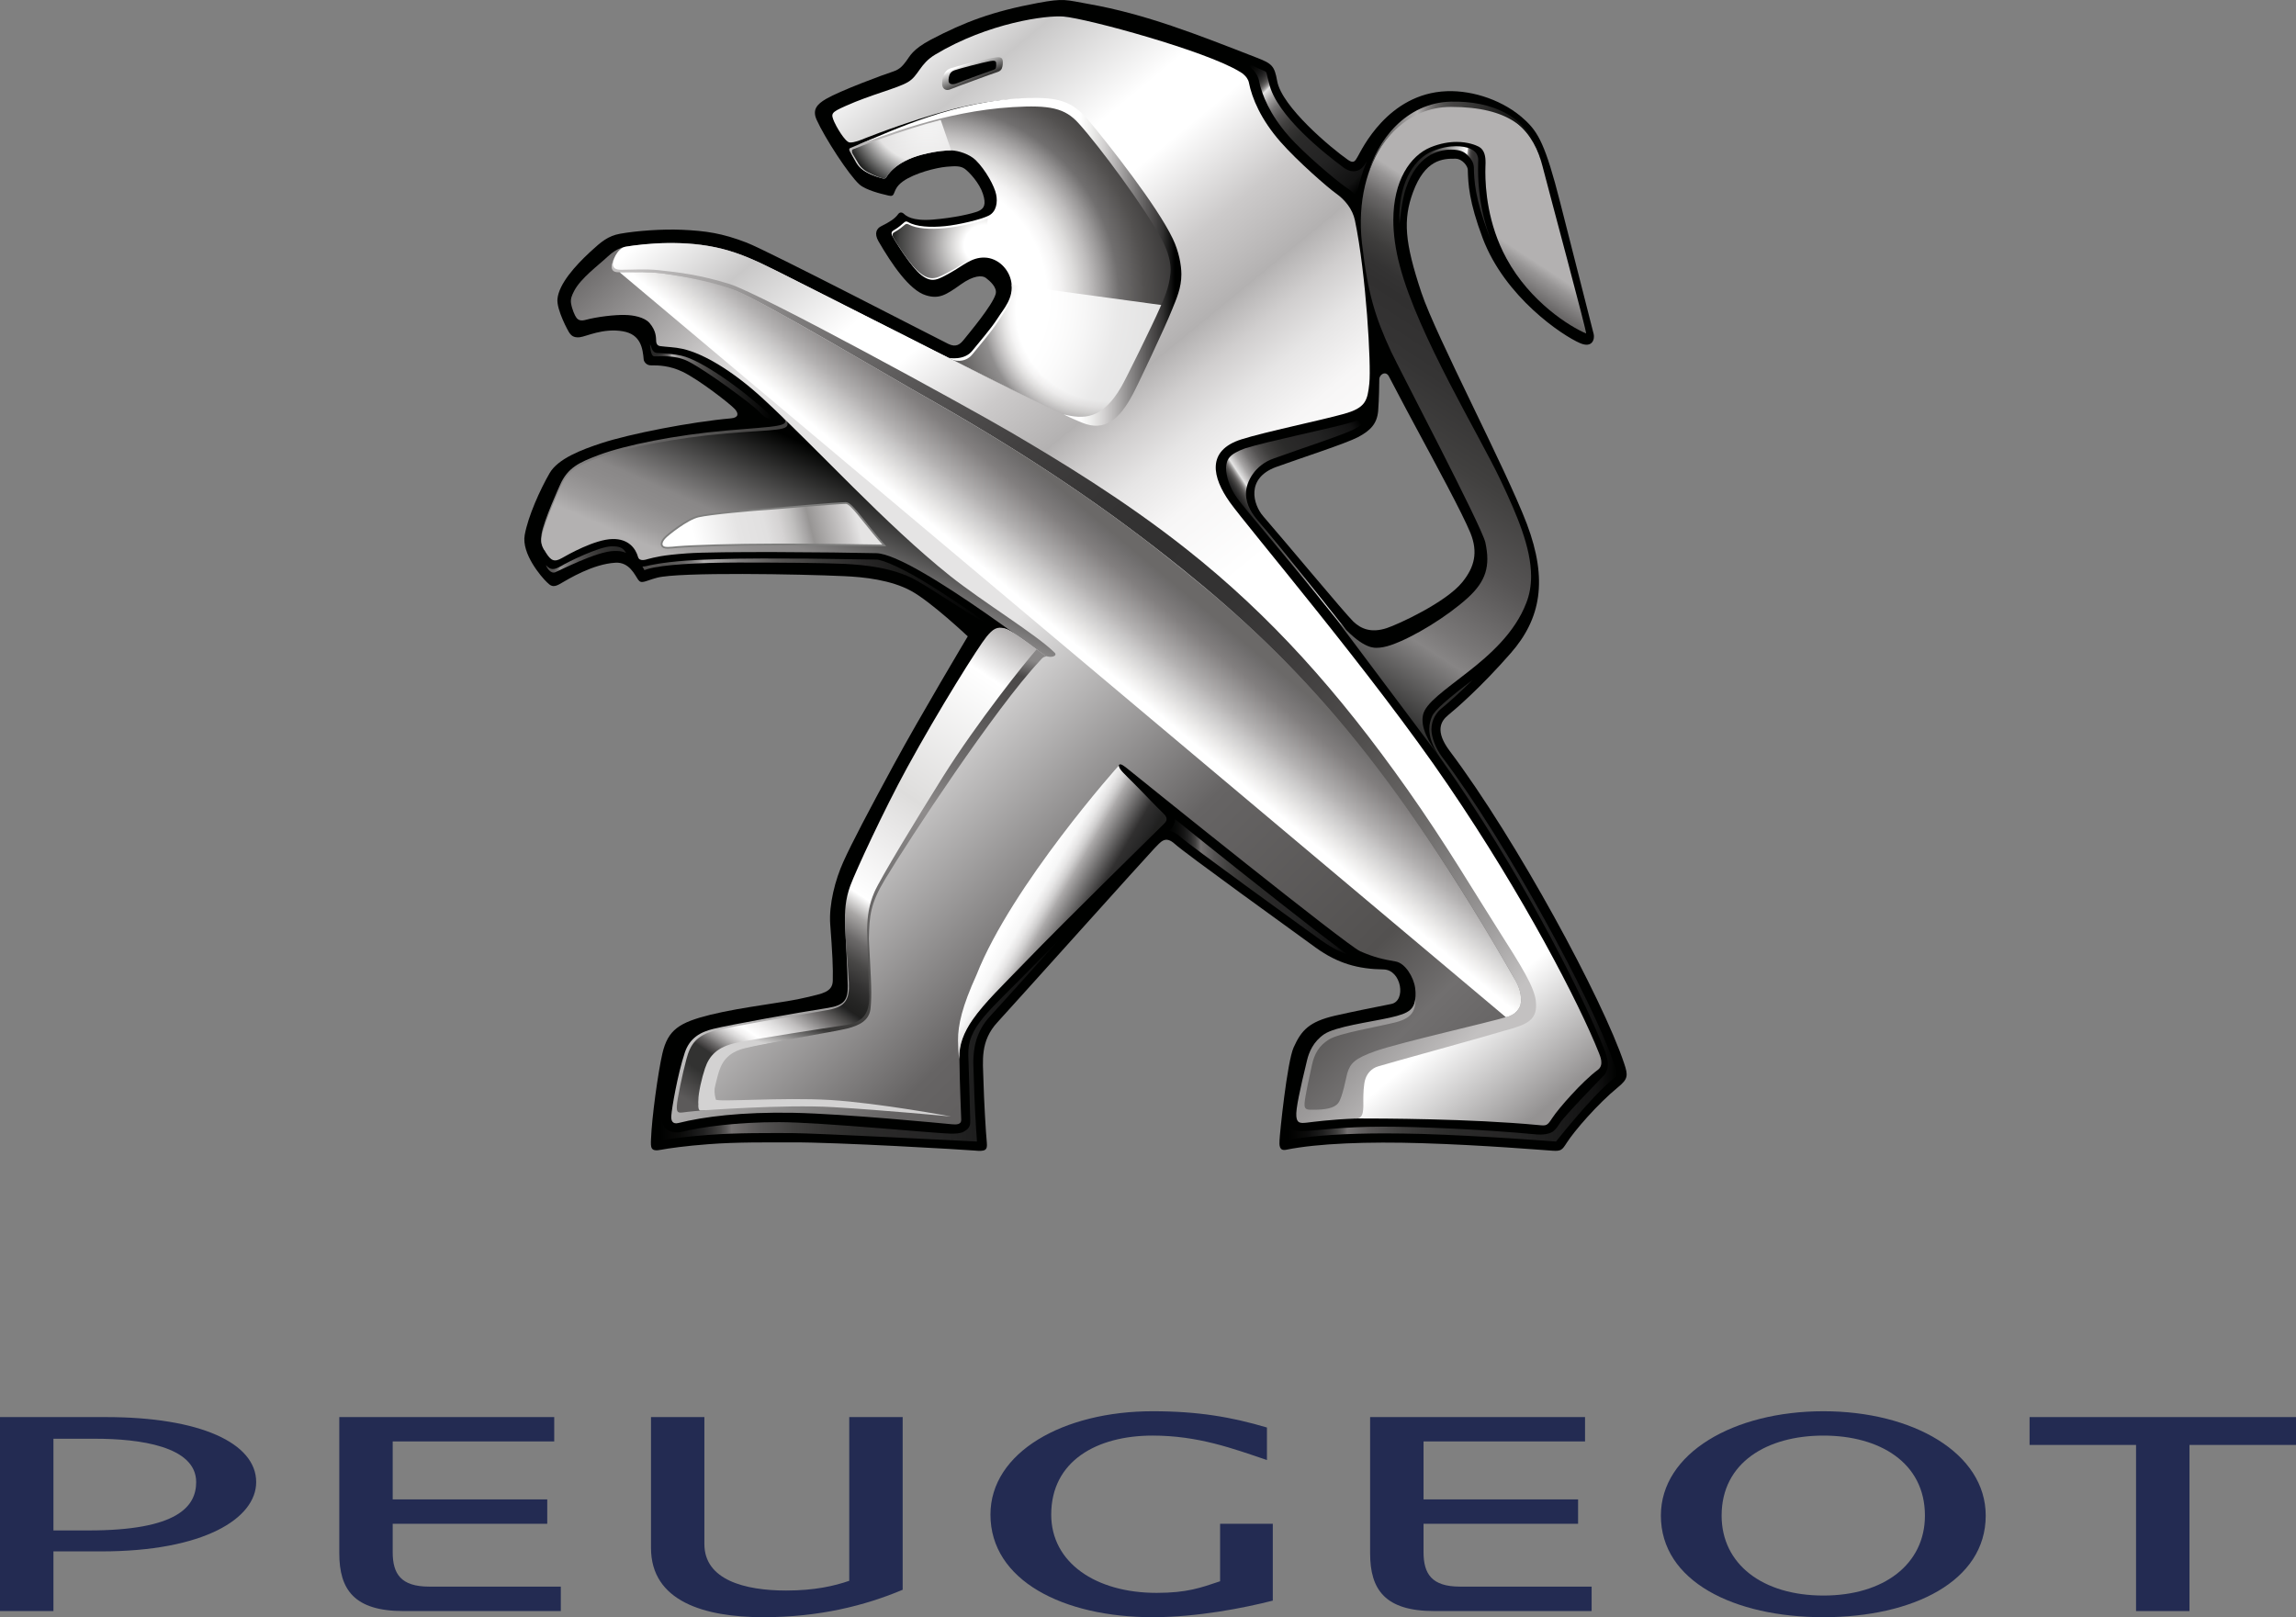
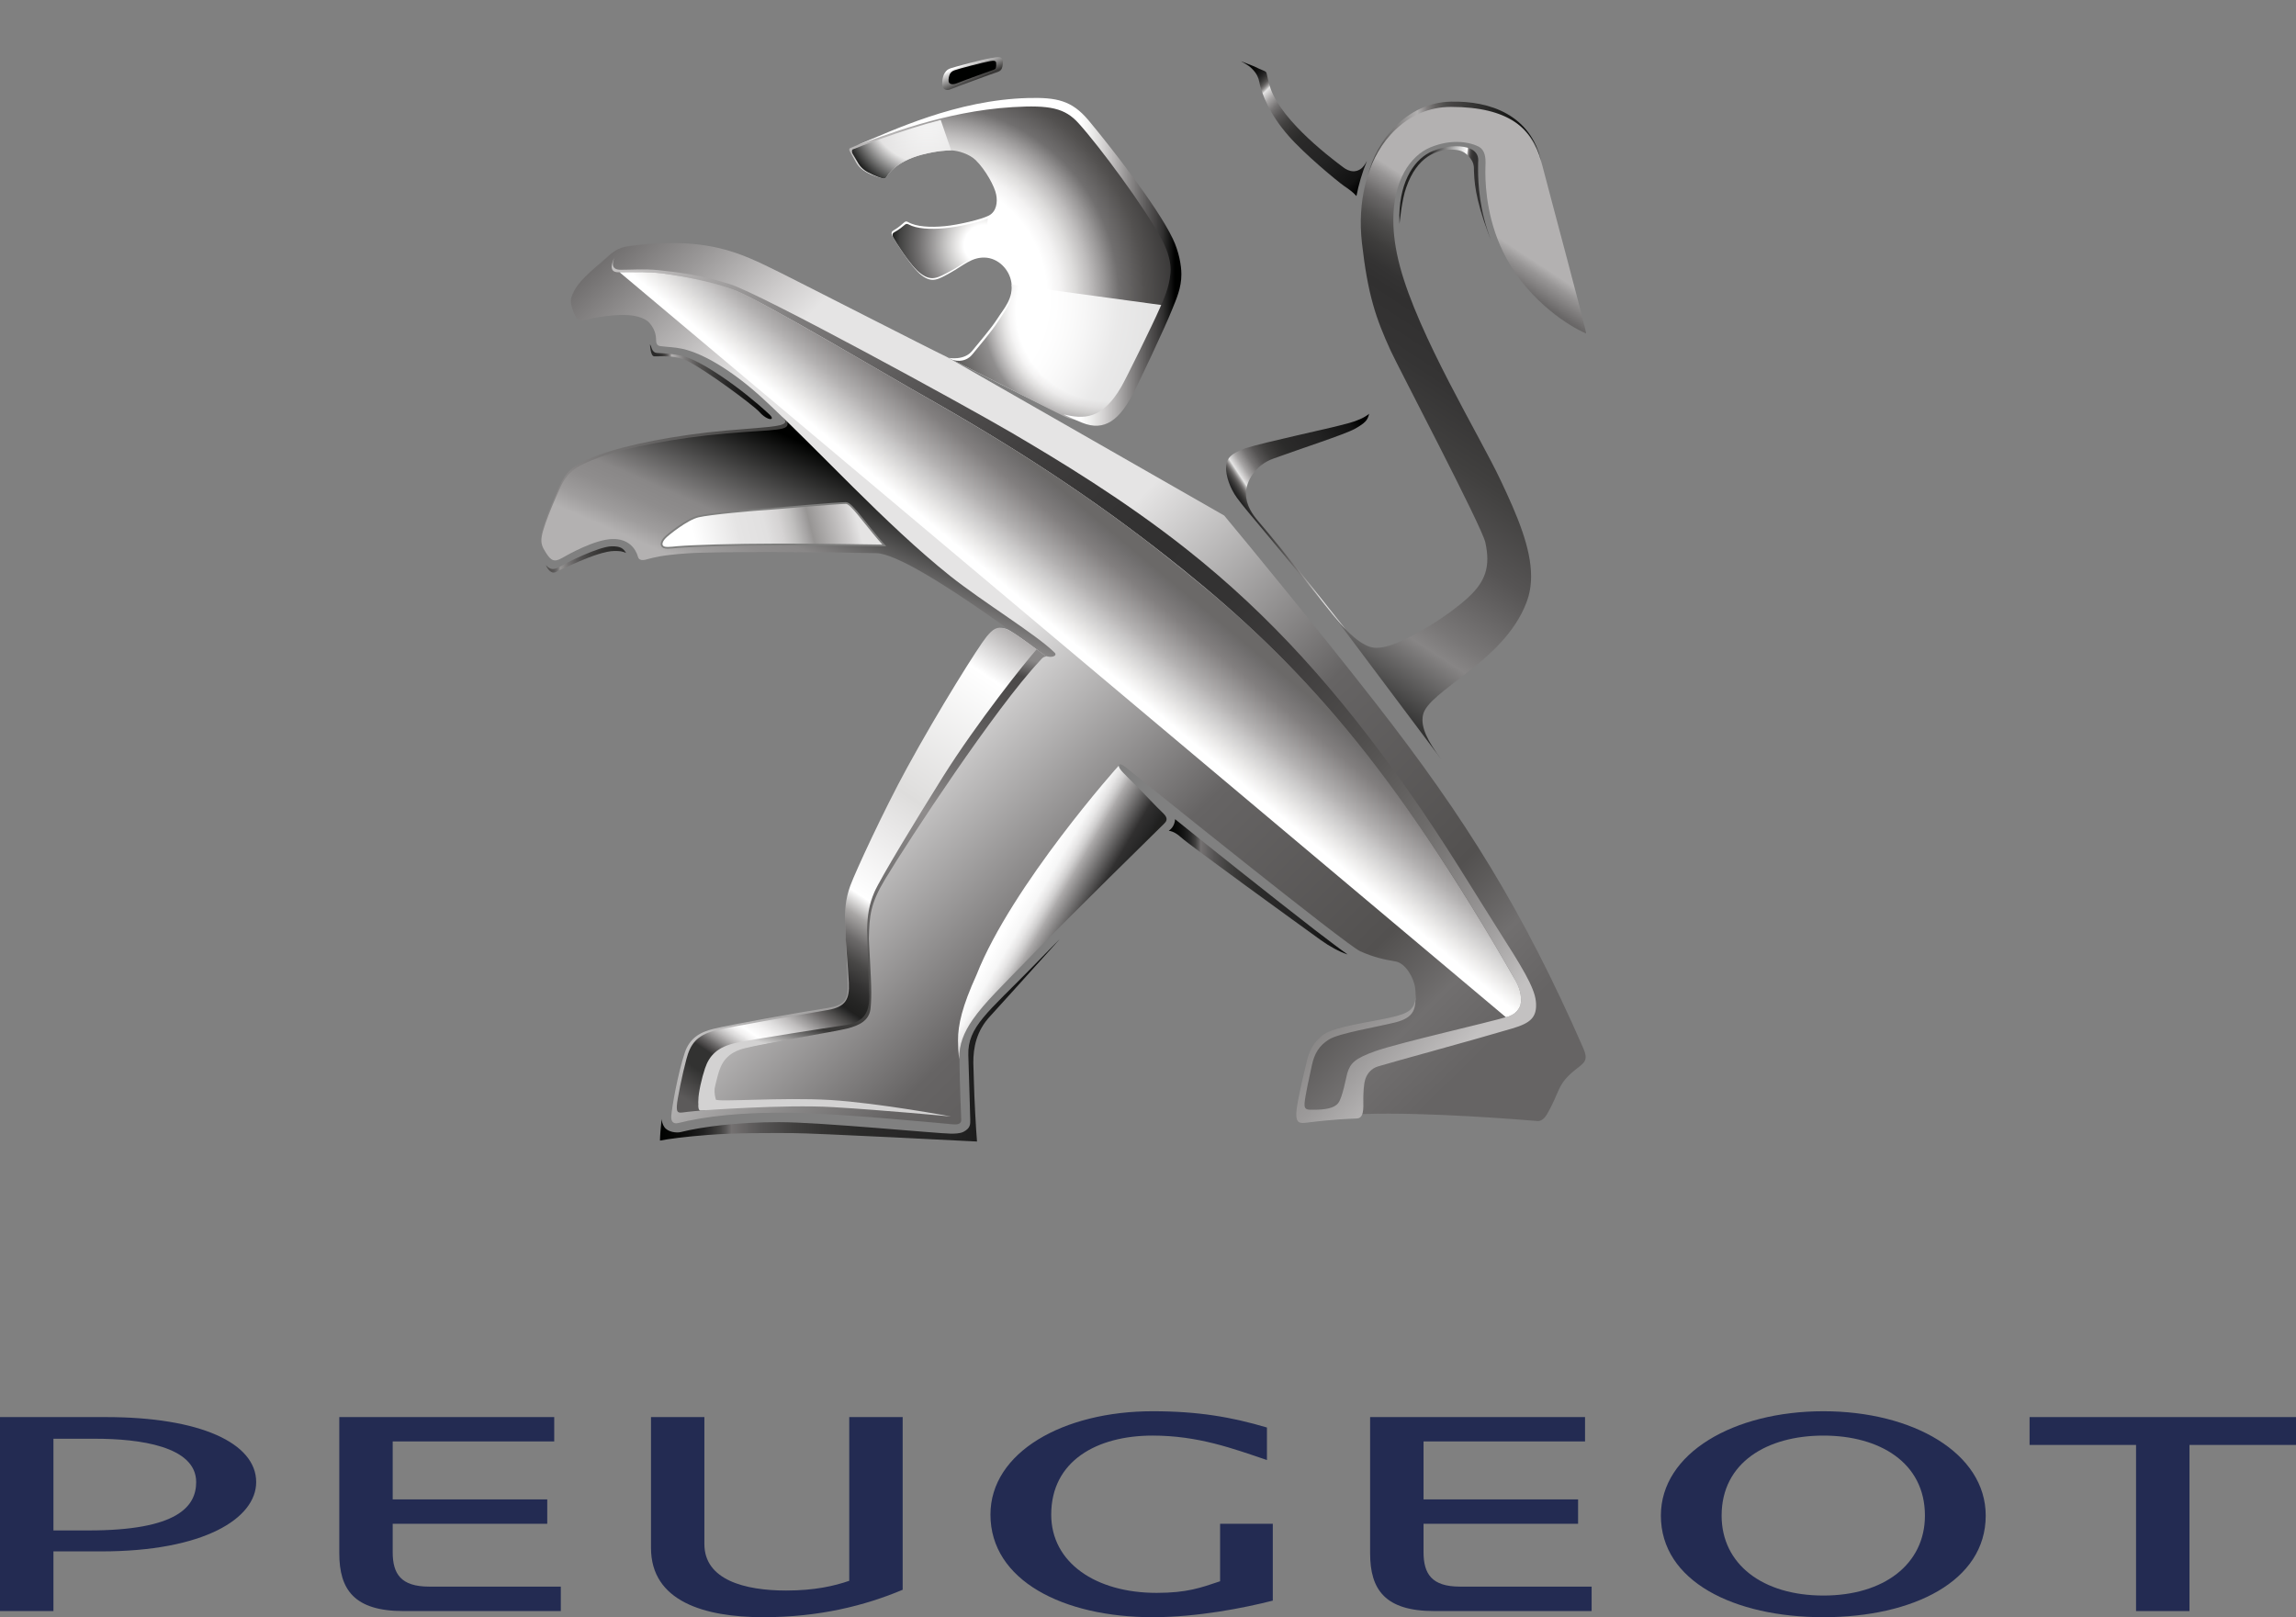
<svg xmlns="http://www.w3.org/2000/svg" version="1.1" id="Layer_1" x="0px" y="0px" viewBox="0 0 1027.522 723.876" style="enable-background:new 0 0 1027.522 723.876;" xml:space="preserve">
  <rect x="0" y="0" width="1027.522" height="723.876" fill="#808080" stroke="none" />
  <style type="text/css">
	.Arched_x0020_Green{fill:url(#SVGID_1_);stroke:#FFFFFF;stroke-width:0.25;stroke-miterlimit:1;}
	.st0{fill:#000100;}
	.st1{fill:url(#SVGID_2_);}
	.st2{fill:url(#SVGID_3_);}
	.st3{fill:url(#SVGID_4_);}
	.st4{fill:url(#SVGID_5_);}
	.st5{fill:url(#SVGID_6_);}
	.st6{fill:url(#SVGID_7_);}
	.st7{opacity:0.85;fill:url(#SVGID_8_);}
	.st8{opacity:0.85;fill:url(#SVGID_9_);}
	.st9{opacity:0.85;fill:url(#SVGID_10_);}
	.st10{fill:url(#SVGID_11_);}
	.st11{fill:#7E7E7D;}
	.st12{fill:url(#SVGID_12_);}
	.st13{fill:url(#SVGID_13_);}
	.st14{fill:url(#SVGID_14_);}
	.st15{fill:url(#SVGID_15_);}
	.st16{fill:url(#SVGID_16_);}
	.st17{fill:url(#SVGID_17_);}
	.st18{fill:url(#SVGID_18_);}
	.st19{fill:url(#SVGID_19_);}
	.st20{fill:url(#SVGID_20_);}
	.st21{fill:url(#SVGID_21_);}
	.st22{fill:url(#SVGID_22_);}
	.st23{fill:url(#SVGID_23_);}
	.st24{fill:url(#SVGID_24_);}
	.st25{fill:url(#SVGID_25_);}
	.st26{fill:url(#SVGID_26_);}
	.st27{fill:url(#SVGID_27_);}
	.st28{fill:url(#SVGID_28_);}
	.st29{fill:#232B52;}
</style>
  <linearGradient id="SVGID_1_" gradientUnits="userSpaceOnUse" x1="-80.844" y1="781.715" x2="-80.137" y2="781.008">
    <stop offset="0" style="stop-color:#64AA52" />
    <stop offset="0.983" style="stop-color:#283922" />
  </linearGradient>
  <g>
    <g>
      <g>
        <g>
          <g>
            <g>
-               <path class="st0" d="M726.81,475.885C717.318,447.485,678.931,376.212,648.75,336.1        c-6.532-8.742-4.096-13.236-0.594-16.056        c3.471-2.832,14.709-12.526,27.979-27.731        c13.425-15.346,16.658-32.694,7.177-57.8        c-9.442-24.858-40.648-83.979-47.197-103.546        c-7.509-22.59-8.264-32.631-3.755-44.941        c5.356-14.477,13.124-15.093,19.009-14.996        c3.144,0.061,5.483,3.38,5.508,4.896        c0.171,6.403,0.487,14.277,6.696,30.773        c9.955,26.266,35.487,43.42,43.531,46.887        c5.615,2.421,6.607-1.911,6.12-4.01        c-0.505-2.081-8.817-34.638-15.042-59.105        c-6.524-25.65-9.801-31.212-15.602-36.637        c-9.256-8.767-23.282-13.473-35.161-13.017        c-26.508,1.032-38.218,26.642-39.665,29.018        c-1.251,2.121-1.763,3.613-4.46,1.751        c-7.591-5.302-29.693-23.785-31.733-35.36        c-1.202-6.831-2.396-7.79-9.238-10.446        c-26.606-10.365-49.626-19.498-75.125-24.001        c-10.239-1.803-10.775-2.677-22.705-0.463        c-20.266,3.783-32.674,8.451-47.911,16.436        c-8.37,4.449-9.361,7.419-10.987,9.544        c-1.268,1.649-2.632,3.628-5.656,4.632        c-5.062,1.633-23.858,8.642-30.302,12.375        c-4.015,2.357-6.216,4.811-4.152,9.357        c3.607,8.017,14.424,24.716,19.145,28.917        c2.86,2.536,10.06,4.283,11.759,4.648c1.698,0.423,2.9,0.917,3.55-0.365        c0.699-1.391,0.959-3.443,4.315-5.794c5.046-3.535,14.44-5.986,19.438-6.44        c3.828-0.318,6.152-0.443,8.126,0.979c1.958,1.446,6.477,6.261,8.053,11.116        c1.568,4.853,0.585,6.676-2.121,7.818        c-2.73,1.129-10.864,2.985-20.315,3.749c-9.418,0.76-12.083-1.849-12.75-2.437        c-0.504-0.529-1.747-1.324-2.698-0.057c-1.593,2.198-3.966,3.624-7.638,5.457        c-2.089,1.016-3.202,3.233-1.236,6.704        c6.013,10.361,13.912,22.005,21.25,24.219        c5.811,1.811,8.947-0.101,15.497-4.781c5.884-4.235,9.703-4.214,11.312-3.023        c1.755,1.325,5.283,4.315,4.389,7.309        c-1.56,5.206-12.051,17.614-14.074,20.174c-1.886,2.421-3.673,3.706-7.07,2.089        c-4.957-2.374-80.27-41.443-90.322-45.364        c-10.961-4.214-18.161-5.241-28.961-5.733        c-8.727-0.386-20.372,0.459-27.661,1.781c-5.323,0.978-8.346,3.493-13.303,8.072        c-6.817,6.302-14.026,14.371-14.691,21.082        c-0.496,4.835,4.892,14.706,5.461,15.391        c0.601,0.74,1.576,2.109,4.501,1.784        c2.974-0.338,10.434-4.205,19.332-2.665        c8.053,1.389,8.85,7.719,9.289,12.575c0.048,0.841,1.064,2.722,3.348,2.677        c3.209-0.037,8.24,0.069,14.026,2.844        c7.142,3.397,21.29,14.342,23.468,16.771        c1.755,1.976,1.649,3.767-1.723,4.095        c-17.958,1.586-45.278,6.933-57.922,11.08        c-8.971,2.929-19.56,6.969-23.306,13.47        c-4.241,7.35-9.588,19.177-11.124,27.625        c-1.536,8.393,7.443,18.812,9.857,21.127c1.617,1.577,2.713,2.551,5.583,0.992        c4.38-2.527,15.009-9.068,25.183-9.67c6.16-0.362,8.629,5.444,10.117,7.585        c1.487,2.098,2.917,0.639,8.443-0.856        c9.784-2.625,64.424-1.626,83.715-0.715        c8.825,0.374,21.103,1.683,30.131,6.667        c8.971,4.94,25.24,20.279,25.24,20.279s-21.607,36.201-33.22,57.654        c-10.759,19.828-18.625,34.714-22.493,43.337        c-3.576,7.89-6.484,19.072-5.843,27.881        c0.983,12.887,1.308,19.51,1.146,25.346        c-0.146,5.135-4.949,5.703-11.742,7.36        c-9.354,2.381-28.018,4.098-43.141,7.827        c-13.758,3.429-18.878,6.654-21.364,17.292        c-1.926,8.264-4.762,28.838-5.096,38.362        c-0.17,3.852-0.227,5.736,4.64,4.728        c2.803-0.552,10.897-1.722,21.201-2.479        c12.758-0.981,26.58-0.77,37.266-0.804        c19.633-0.113,77.669,3.282,81.561,3.656        c4.965,0.487,5.956-0.113,5.615-3.574c-0.455-4.567-1.283-19.153-1.511-27.849        c-0.244-8.72-1.561-17.56,6.314-26.045        c7.809-8.498,66.934-74.434,70.216-77.814        c2.861-2.861,4.771-5.916,9.183-1.902        c4.43,4.079,53.104,39.168,62.979,46.344        c9.914,7.175,19.095,9.613,30.357,9.774        c8.038,0.131,10.279,14.156,3.429,15.465        c-6.988,1.357-17.69,3.544-25.142,5.233        c-11.53,2.689-15.041,6.468-18.518,14.22        c-2.941,6.559-6.224,38.77-6.315,41.55        c-0.104,2.007-0.235,4.908,2.935,4.248        c14.211-2.884,36.736-3.696,60.799-2.941        c27.66,0.846,54.509,3.13,58.296,3.357c4.029,0.293,4.438-0.325,6.492-3.511        c3.486-5.462,13.897-17.471,22.949-24.891        C728.605,482.963,728.71,481.435,726.81,475.885z M620.618,281.141        c-7.021,2.299-11.588,0.317-14.992-2.947        c-3.429-3.262-31.343-36.827-40.289-47.094        c-4.519-5.18-7.914-16.991,5.681-22.037        c11.156-4.043,31.18-10.488,36.736-13.396        c5.542-2.941,8.468-5.956,9.004-11.641        c0.432-5.733,0.487-12.145,0.512-14.282c0.049-2.165,2.837-3.88,4.259-1.347        c0.975,1.782,5.996,11.555,12.107,22.855        c9.109,16.958,20.641,38.171,24.41,47.28        c3.528,8.727,1.796,15.358-3.615,22.045        C647.117,269.631,625.755,279.457,620.618,281.141z" />
-             </g>
+               </g>
          </g>
          <linearGradient id="SVGID_2_" gradientUnits="userSpaceOnUse" x1="718.533" y1="69.473" x2="564.86" y2="304.84">
            <stop offset="0.203" style="stop-color:#B3B1B1" />
            <stop offset="0.219" style="stop-color:#979595" />
            <stop offset="0.252" style="stop-color:#6B6969" />
            <stop offset="0.284" style="stop-color:#4F4E4D" />
            <stop offset="0.314" style="stop-color:#3E3D3C" />
            <stop offset="0.343" style="stop-color:#343333" />
            <stop offset="0.368" style="stop-color:#313030" />
            <stop offset="0.443" style="stop-color:#353434" />
            <stop offset="0.542" style="stop-color:#41403F" />
            <stop offset="0.655" style="stop-color:#565454" />
            <stop offset="0.777" style="stop-color:#797777" />
            <stop offset="0.813" style="stop-color:#878585" />
            <stop offset="1" style="stop-color:#000100" />
          </linearGradient>
          <path class="st1" d="M649.401,46.045c-0.064-0.029-0.138-0.029-0.262,0      c-21.761-0.102-43.815,25.13-39.629,62.753      c2.624,23.027,6.126,33.525,12.96,48.408      c3.389,7.354,40.55,78.11,42.264,85.591      c2.317,10.711,0.253,17.41-7.971,24.903      c-9.07,8.215-24.111,17.544-34.261,21.043      c-2.396,0.82-4.607,1.23-6.607,1.23c-2.299,0-8.036-0.78-18.909-14.18      l48.017,64.078c-6.127-8.191-9.296-14.387-8.176-19.821      c1.09-5.338,9.832-11.176,19.892-19.101      c10.084-7.841,21.233-17.727,26.346-31.106      c1.495-3.807,2.138-7.759,2.138-11.893c0-12.774-6.193-27.243-13.62-42.93      c-9.597-20.352-36.835-64.748-45.1-95.872      c-2.04-7.637-2.935-14.509-2.935-20.607c0-17.637,7.502-28.831,16.691-32.626      c4.405-1.779,8.346-2.389,11.638-2.389c5.045,0,8.54,1.402,9.995,2.169      c2.576,1.459,2.948,4.526,2.948,6.948c0,0.178,0,0.341,0,0.528      c-0.007,0.561-0.089,1.868-0.089,3.803c0,7.264,0.983,23.209,9.442,38.688      c10.662,19.665,28.597,30.638,35.649,33.601      c0.593,0.259-16.488-63.107-19.56-75.06      C686.731,60.278,676.899,46.326,649.401,46.045z" />
          <linearGradient id="SVGID_3_" gradientUnits="userSpaceOnUse" x1="286.904" y1="240.331" x2="314.75" y2="176.554">
            <stop offset="0.031" style="stop-color:#898787" />
            <stop offset="0.2" style="stop-color:#898787" />
            <stop offset="0.99" style="stop-color:#41403F" />
          </linearGradient>
          <path class="st2" d="M350.329,186.83c4.185,4.196-3.112,3.956-25.247,5.883      c-22.542,1.958-45.246,6.504-57.118,10.962      c-8.687,3.279-13.953,5.596-17.422,13.567c0,0-7.216,15.687-8.183,21.887      c-0.455,2.934-0.317,4.624,1.21,7.091c0.854,1.307,2.934-40.903,57.411-43.678      c48.203-2.458,60.067-7.517,50.649-16.728L350.329,186.83z" />
          <linearGradient id="SVGID_4_" gradientUnits="userSpaceOnUse" x1="667.121" y1="87.143" x2="632.82" y2="83.898">
            <stop offset="0.197" style="stop-color:#313030" />
            <stop offset="0.261" style="stop-color:#323131" />
            <stop offset="0.284" style="stop-color:#373635" />
            <stop offset="0.301" style="stop-color:#3F3E3E" />
            <stop offset="0.314" style="stop-color:#4C4A4A" />
            <stop offset="0.326" style="stop-color:#5E5C5C" />
            <stop offset="0.336" style="stop-color:#777575" />
            <stop offset="0.345" style="stop-color:#9C9999" />
            <stop offset="0.353" style="stop-color:#CBC9C9" />
            <stop offset="0.359" style="stop-color:#FFFFFF" />
            <stop offset="0.824" style="stop-color:#313030" />
            <stop offset="1" style="stop-color:#20201F" />
          </linearGradient>
          <path class="st3" d="M626.322,100.178c0,0,1.041-11.035,2.999-16.232      c4.853-14.05,13.831-16.975,20.031-16.975c4.152,0,6.028,0.995,7.801,2.851      c1.364,1.5,2.259,2.873,2.445,4.986c0.155,6.276,0.407,13.489,6.501,29.749      c0.358,0.989,0.748,1.972,1.162,2.922c-5.16-13.136-5.785-25.33-5.785-31.553      c-0.024-1.996,0.073-4.312,0.073-4.312c0.024-4.778-5.218-6.16-9.923-6.155      c-2.957,0-6.492,0.524-10.49,2.182c-7.605,3.076-14.569,12.608-14.895,28.828      L626.322,100.178z" />
          <linearGradient id="SVGID_5_" gradientUnits="userSpaceOnUse" x1="358.521" y1="274.014" x2="386.742" y2="209.378">
            <stop offset="0" style="stop-color:#B3B1B1" />
            <stop offset="0.107" style="stop-color:#9F9D9D" />
            <stop offset="0.247" style="stop-color:#8F8D8D" />
            <stop offset="0.368" style="stop-color:#898787" />
            <stop offset="0.99" style="stop-color:#000100" />
          </linearGradient>
          <path class="st4" d="M352.231,188.666c1.634,4.457-4.884,3.408-27.019,5.331      c-22.542,1.962-45.262,6.325-57.143,10.786      c-8.694,3.275-13.944,5.592-17.422,13.567c0,0-7.232,15.703-8.207,21.899      c-0.455,2.922,0.268,4.636,1.812,7.07c2.308,3.653,3.794,4.436,7.166,2.508      c2.739-1.568,14.782-8.399,22.681-8.549c7.199-0.158,10.369,4.233,11.424,7.993      c0.642,2.332,3.82,1.121,4.372,0.978c3.153-0.795,6.225-1.742,17.496-2.555      c13.384-0.983,65.593-0.54,84.763-0.089      c17.243,0.397,85.144,53.672,86.136,53.921l3.429-6.868      c-23.061-19.071-108.759-87.009-129.464-107.272L352.231,188.666z" />
          <linearGradient id="SVGID_6_" gradientUnits="userSpaceOnUse" x1="633.05" y1="578.697" x2="128.921" y2="65.837">
            <stop offset="0.077" style="stop-color:#666464" />
            <stop offset="0.121" style="stop-color:#716F6F" />
            <stop offset="0.17" style="stop-color:#535150" />
            <stop offset="0.308" style="stop-color:#666464" />
            <stop offset="0.473" style="stop-color:#E5E4E4" />
            <stop offset="0.698" style="stop-color:#E5E4E4" />
            <stop offset="0.723" style="stop-color:#CECCCC" />
            <stop offset="0.772" style="stop-color:#999797" />
            <stop offset="0.838" style="stop-color:#585656" />
            <stop offset="0.841" style="stop-color:#565554" />
            <stop offset="0.962" style="stop-color:#313030" />
          </linearGradient>
          <path class="st5" d="M547.857,230.755c10.336,12.413,41.086,49.78,67.454,83.535      c41.077,52.629,66.447,93.841,93.116,154.558      c2.658,6.054,0.634,6.721-3.607,10.134c-8.176,6.631-6.452,9.32-12.53,19.818      c-0.69,1.203-2.259,3.161-4.186,2.983      c-5.631-0.447-49.309-4.144-78.018-3.129      c-17.058,0.577-21.47,1.836-25.232,2.706      c-3.039,0.747-4.095,0.439-4.022-3.535c0.058-1.52,3.268-19.478,5.738-26.085      c2.455-6.564,6.282-9.141,12.025-10.718c5.697-1.577,21.909-4.575,28.45-6.208      c6.59-1.626,6.866-7.883,6.266-12.596c-0.626-4.721-4.365-11.051-8.655-11.831      c-5.679-0.991-9.572-1.82-15.927-4.584      c-6.2-2.802-95.424-74.638-103.574-81.264c-2.073-1.707-3.681-2.954-4.331-2.19      c-0.659,0.752,1.048,2.905,1.829,3.749c1.527,1.592,14.993,15.5,17.95,18.329      c2.138,2.083,0.999,3.096-0.049,4.135      c-1.584,1.447-43.783,43.061-61.294,61.214      c-17.455,18.089-30.059,28.709-29.905,43.175      c0.163,14.48,0.789,25.808,0.83,28.311c0.024,2.178-2.243,2.145-4.112,1.974      c-5.429-0.494-47.326-4.622-70.818-5.134      c-23.477-0.447-40.542,1.778-51.593,4.558      c-2.6,0.649-3.397-0.901-3.243-3.145c0.244-3.64,2.829-18.552,6.022-28.263      c2.218-6.704,7.069-9.329,12.855-10.727c7.646-1.876,37.738-7.289,51.275-9.369      c7.378-1.186,8.906-3.672,8.833-9.89c-0.105-6.346-0.837-19.834-1.162-26.611      c-0.333-6.745,1.82-14.222,4.323-20.169      c10.694-25.046,36.925-77.897,59.71-109.382      c2.617-3.648,5.273-4.275,7.801-3.645      c2.991,0.736,16.675,11.491,17.796,12.035      c2.406,1.219,5.591,0.126,4.112-1.349      c-7.964-7.98-32.083-22.639-46.766-34.342      c-29.051-23.178-59.353-56.853-83.74-79.351      c-12.579-11.586-26.068-20.118-36.095-22.322      c-3.559-0.792-6.892-0.792-9.979-1.218c-1.495-0.223-1.739-1.528-1.755-2.223      c-0.098-1.544,0.114-4.527-2.975-8.126c-2.323-2.64-7.361-3.526-10.856-3.579      c-4.924-0.158-13.042,0.909-17.633,2.162      c-2.227,0.612-3.315,0.153-4.136-0.818c-0.747-0.905-2.04-3.827-2.495-6.577      c-0.276-1.955,0.294-3.453,1.431-5.599      c2.974-5.672,10.628-11.247,15.033-15.35c4.486-4.168,7.379-4.381,11.637-4.926      c10.255-1.234,23.866-2.08,37.689,1.065      c10.092,2.28,18.088,6.269,27.985,11.157      c9.874,4.913,67.195,34.251,74.549,37.737L547.857,230.755z" />
          <radialGradient id="SVGID_7_" cx="414.9" cy="132.752" r="114.967" gradientUnits="userSpaceOnUse">
            <stop offset="0.036" style="stop-color:#FFFFFF" />
            <stop offset="0.467" style="stop-color:#FFFFFF" />
            <stop offset="0.521" style="stop-color:#F3F2F2" />
            <stop offset="0.576" style="stop-color:#DDDCDB" />
            <stop offset="0.633" style="stop-color:#BFBDBD" />
            <stop offset="0.69" style="stop-color:#9A9898" />
            <stop offset="0.747" style="stop-color:#716F6F" />
            <stop offset="0.846" style="stop-color:#535150" />
            <stop offset="1" style="stop-color:#313030" />
          </radialGradient>
          <path class="st6" d="M452.612,126.4c1.129,7.134-3.461,11.804-6.232,16.204      c-2.723,4.314-8.329,10.754-11.206,14.345      c-3.641,4.637-10.637,3.235-10.637,3.235s33.016,16.775,52.022,26.32      c7.525,3.819,19.34,0.271,27.378-14.737      c1.869-3.486,13.733-28.619,16.708-36.112      c2.981-7.463,7.198-15.748,0.414-29.998      c-6.81-14.22-27.905-40.488-36.3-50.572      c-4.404-5.262-9.573-8.483-20.722-9.094      c-10.994-0.601-24.622,1.029-42.157,5.746      c-17.837,4.798-40.647,14.095-41.476,14.566      c-0.471,0.309-0.406,0.755-0.154,1.288c0.211,0.487,2.6,4.624,2.6,4.624      s1.211,2.795,4.64,4.733c3.404,1.927,6.761,2.743,7.638,2.933      c0.878,0.188,1.284-0.186,1.592-0.649c0.269-0.39,3.641-6.83,15.976-10.036      c6.68-1.69,10.939-1.889,12.969-1.889c3.218,0.08,8.207,1.67,10.987,4.363      c4.517,4.453,8.466,11.824,9.149,15.359c0.731,3.416,0.162,7.683-3.267,9.458      c-3.405,1.748-13.392,4.113-19.641,4.741      c-6.493,0.623-12.799,0.322-16.529-1.84c-0.609-0.329-1.032-0.381-1.609,0.07      c-1.406,1.173-2.25,2.132-5.046,3.782c-0.602,0.35-1,1.126-0.391,2.332      c0.593,1.194,8.418,14.18,13.148,17.663      c4.713,3.538,7.232,1.953,12.88-1.178c5.664-3.126,9.483-6.957,15.35-6.762      C446.656,115.466,451.702,120.517,452.612,126.4z" />
          <radialGradient id="SVGID_8_" cx="440.701" cy="115.891" r="40.591" gradientTransform="matrix(1 0 0 0.964 0 -2.124)" gradientUnits="userSpaceOnUse">
            <stop offset="0.036" style="stop-color:#FFFFFF" />
            <stop offset="0.228" style="stop-color:#FFFFFF" />
            <stop offset="0.298" style="stop-color:#E9E8E7" />
            <stop offset="0.416" style="stop-color:#C2C1C0" />
            <stop offset="0.566" style="stop-color:#8E8C8C" />
            <stop offset="0.742" style="stop-color:#565454" />
            <stop offset="0.938" style="stop-color:#212120" />
            <stop offset="1" style="stop-color:#000100" />
          </radialGradient>
          <path class="st7" d="M442.049,97.776c-3.333,1.622-13.132,3.803-19.243,4.369      c-6.354,0.597-12.546,0.304-16.195-1.687c-0.593-0.293-1.016-0.347-1.568,0.064      c-1.381,1.086-2.21,1.979-4.924,3.489c-0.61,0.326-1.008,1.057-0.415,2.158      c0.594,1.097,7.647,12.97,12.45,16.375c4.802,3.456,7.354,1.913,13.107-1.151      c5.753-3.066,9.629-6.821,15.602-6.631L442.049,97.776z" />
          <radialGradient id="SVGID_9_" cx="415.322" cy="45.815" r="47.734" gradientUnits="userSpaceOnUse">
            <stop offset="0.231" style="stop-color:#FFFFFF" />
            <stop offset="0.571" style="stop-color:#E9E8E8" />
            <stop offset="0.863" style="stop-color:#000100" />
          </radialGradient>
          <path class="st8" d="M420.994,53.668c-16.951,4.368-38.599,12.799-39.387,13.225      c-0.454,0.285-0.381,1.211-0.154,1.702c0.212,0.439,2.462,4.189,2.462,4.189      s1.139,2.547,4.405,4.298c3.242,1.747,5.932,2.609,6.81,2.799      c0.878,0.188,1.284-0.186,1.592-0.649c0.269-0.39,3.641-6.83,15.976-10.036      c6.68-1.69,10.939-1.889,12.969-1.889L420.994,53.668z" />
          <radialGradient id="SVGID_10_" cx="495.324" cy="138.959" r="160.812" gradientUnits="userSpaceOnUse">
            <stop offset="0.036" style="stop-color:#FFFFFF" />
            <stop offset="0.253" style="stop-color:#FFFFFF" />
            <stop offset="0.272" style="stop-color:#F3F2F2" />
            <stop offset="0.291" style="stop-color:#DDDCDB" />
            <stop offset="0.311" style="stop-color:#BFBDBD" />
            <stop offset="0.332" style="stop-color:#9A9898" />
            <stop offset="0.346" style="stop-color:#7D7B7B" />
            <stop offset="0.412" style="stop-color:#535150" />
            <stop offset="0.473" style="stop-color:#313030" />
            <stop offset="0.857" style="stop-color:#313030" />
          </radialGradient>
          <path class="st9" d="M452.734,127.408c1.13,7.14-3.454,12.307-6.232,16.691      c-2.747,4.323-8.354,10.77-11.198,14.362      c-3.657,4.623-8.988,2.609-8.988,2.609s31.236,15.889,50.243,25.434      c7.525,3.819,18.91,1.218,26.922-13.802      c1.869-3.486,13.774-28.627,16.723-36.105L452.734,127.408z" />
          <g>
            <linearGradient id="SVGID_11_" gradientUnits="userSpaceOnUse" x1="382.991" y1="230.443" x2="304.263" y2="250.126">
              <stop offset="0" style="stop-color:#E5E4E4" />
              <stop offset="0.062" style="stop-color:#CFCDCD" />
              <stop offset="0.258" style="stop-color:#979594" />
              <stop offset="0.288" style="stop-color:#A6A4A4" />
              <stop offset="0.348" style="stop-color:#C0BFBE" />
              <stop offset="0.417" style="stop-color:#D5D3D3" />
              <stop offset="0.502" style="stop-color:#E1E0E0" />
              <stop offset="0.648" style="stop-color:#E5E4E4" />
              <stop offset="0.896" style="stop-color:#FFFFFF" />
            </linearGradient>
            <path class="st10" d="M297.145,244.975c-1.463-0.588-1.471-2.311,0.464-4.354       c1.145-1.194,9.759-8.245,14.967-9.46       c5.38-1.222,24.135-2.942,32.13-3.405       c2.268-0.113,31.318-2.713,33.976-2.591c2.649,0.125,9.279,10.453,17.113,18.966       c-0.918,0.08-26.214-0.48-47.667-0.423       c-20.299,0.04-38.209,0.597-44.807,1.154       C301.118,245.048,298.38,245.462,297.145,244.975z" />
            <path class="st11" d="M296.998,245.333l0.147-0.359L296.998,245.333       c-0.804-0.292-1.316-1-1.3-1.842l0,0c0-0.95,0.552-2.007,1.625-3.14l0,0       c1.227-1.281,9.775-8.272,15.179-9.569l0,0       c5.412-1.239,24.176-2.954,32.179-3.417l0,0       c2.195-0.122,29.97-2.601,33.789-2.601l0,0c0.081,0,0.179,0,0.228,0.021l0,0       c0.909,0.056,1.819,0.795,2.966,1.925l0,0       c1.129,1.142,2.462,2.71,3.925,4.551l0,0       c2.99,3.676,6.582,8.37,10.474,12.619l0,0l0.561,0.59l-0.821,0.061       c-0.073,0-0.203,0-0.414,0l0,0c-3.316,0-24.898-0.451-44.401-0.451l0,0       c-0.975,0-1.926,0.012-2.86,0.019l0,0c-20.299,0.03-38.209,0.599-44.767,1.138       l0,0c-1.439,0.134-3.096,0.358-4.494,0.358l0,0       C298.152,245.584,297.518,245.532,296.998,245.333L296.998,245.333z M298.868,244.813       c1.308,0,2.958-0.21,4.436-0.345l0,0c6.615-0.562,24.508-1.117,44.824-1.159l0,0       c0.934,0,1.885,0,2.86,0l0,0c18.722,0,39.403,0.411,43.914,0.444l0,0       c-5.64-6.241-10.622-13.287-13.814-16.484l0,0       c-1.064-1.121-1.991-1.714-2.422-1.706l0,0       c-0.049-0.009-0.113-0.009-0.195-0.009l0,0c-3.706,0-31.521,2.482-33.748,2.592       l0,0c-7.955,0.472-26.759,2.186-32.041,3.397l0,0       c-5.039,1.145-13.749,8.218-14.79,9.357l0,0       c-0.999,1.036-1.414,1.974-1.414,2.591l0,0       c0.016,0.554,0.259,0.882,0.796,1.118l0,0l0,0       C297.633,244.752,298.201,244.813,298.868,244.813L298.868,244.813z" />
          </g>
          <g>
            <g>
              <linearGradient id="SVGID_12_" gradientUnits="userSpaceOnUse" x1="1095.473" y1="66.519" x2="1918.189" y2="1068.888" gradientTransform="matrix(0.438 0 0 0.438 -101.042 3.38)">
                <stop offset="0" style="stop-color:#FFFFFF" />
                <stop offset="0.069" style="stop-color:#C9C8C8" />
                <stop offset="0.157" style="stop-color:#FFFFFF" />
                <stop offset="0.203" style="stop-color:#FFFFFF" />
                <stop offset="0.274" style="stop-color:#CCCACA" />
                <stop offset="0.33" style="stop-color:#B3B1B1" />
                <stop offset="0.33" style="stop-color:#B4B2B2" />
                <stop offset="0.36" style="stop-color:#D0CECE" />
                <stop offset="0.394" style="stop-color:#E6E5E5" />
                <stop offset="0.435" style="stop-color:#F7F6F6" />
                <stop offset="0.502" style="stop-color:#FFFFFF" />
                <stop offset="0.885" style="stop-color:#FFFFFF" />
                <stop offset="0.98" style="stop-color:#949292" />
              </linearGradient>
-               <path class="st12" d="M715.556,471.31c-8.784-22.12-33.587-70.104-67.585-120.005        c-33.333-49.085-89.865-115.572-97.667-126.616        c-7.663-10.824-10.653-23.001,5.281-28.036        c10.394-3.304,35.471-8.487,45.71-11.355        c9.961-2.731,10.677-5.973,11.514-13.686        c0.87-8.346-1.413-48.845-6.443-72.967        c-1.041-5.006-4.412-9.187-8.428-12.03        c-3.541-2.484-17.315-14.478-24.931-23.168        c-8.727-9.979-12.691-19.381-14.122-26.608c0,0-0.236-1.581-1.994-3.224        c-0.622-0.645-1.119-0.965-2.166-1.572        c-14.992-9.218-67.95-23.699-78.758-24.634        c-7.394-0.67-33.61,2.702-57.483,17.049        c-7.021,4.25-7.314,9.479-12.23,12.319        c-4.884,2.851-16.131,5.411-27.93,10.701        c-6.5,2.897-6.542,3.377-4.989,7.046c0.617,1.543,4.86,9.251,7.013,9.251        c2.121,0.065,4.706-1.037,7.321-2.093        c3.478-1.374,26.751-10.377,45.246-14.334        c20.583-4.404,42.711-4.779,50.568,3.538        c11.954,12.648,32.951,41.028,39.314,53.335        c6.249,12.173,5.615,18.084,1.454,30.579        c-3.835,11.538-18.332,41.532-22.59,47.744        c-4.298,6.22-9.482,9.679-21.899,4.607        c-13.312-5.476-62.327-30.619-72.981-36.006        c-7.224-3.636-37.526-18.978-60.433-30.473        c-8.476-4.253-15.464-7.341-23.078-9.265        c-16.845-4.285-34.966-2.363-43.32-0.975        c-3.795,0.627-6.192,6.753-6.014,9.235c0.244,3.088,9.133,0.895,16.529,1.422        c5.973,0.411,26.409,2.624,38.2,7.404        c12.441,5.037,74.776,38.615,90.532,47.086        C539.121,240.827,590.43,282.834,683.116,438.579        c4.136,6.955,6.118,15.511-0.407,17.453        c-9.491,2.772-49.049,10.297-60.985,14.205        c-10.061,3.324-11.394,4.112-12.88,9.076        c-1.634,5.681-4.161,16.928-3.575,19.188c0.269,0.933-0.544,2.136,1.511,2.136        c11.126,0,51.008,0.057,81.748,2.958c3.698,0.375,3.893,0.284,6.226-3.258        c2.689-4.128,13.325-16.302,20.331-21.462        C718.01,476.688,716.05,472.636,715.556,471.31z" />
            </g>
          </g>
          <linearGradient id="SVGID_13_" gradientUnits="userSpaceOnUse" x1="287.602" y1="117.799" x2="656.143" y2="467.835">
            <stop offset="0" style="stop-color:#C3C1C1" />
            <stop offset="0.011" style="stop-color:#BCBABA" />
            <stop offset="0.133" style="stop-color:#7E7C7C" />
            <stop offset="0.248" style="stop-color:#585656" />
            <stop offset="0.352" style="stop-color:#424040" />
            <stop offset="0.441" style="stop-color:#353434" />
            <stop offset="0.507" style="stop-color:#313030" />
            <stop offset="0.577" style="stop-color:#343333" />
            <stop offset="0.659" style="stop-color:#3F3D3D" />
            <stop offset="0.749" style="stop-color:#514F4E" />
            <stop offset="0.843" style="stop-color:#6E6C6B" />
            <stop offset="0.94" style="stop-color:#9C9A9A" />
            <stop offset="1" style="stop-color:#C3C1C1" />
          </linearGradient>
          <path class="st13" d="M687.349,448.24c-0.617-6.33-6.436-15.724-16.747-31.879      c-10.376-16.26-23.42-38.46-40.768-63.04      c-30.815-43.622-61.156-77.694-98.86-107.516      c-27.833-22.014-57.054-39.673-78.474-52.231      c-21.437-12.547-111.912-62.023-125.929-66.426      c-12.767-3.998-22.908-5.307-31.952-6.229      c-6.151-0.621-11.319-0.162-16.805-0.162c-5.184,0-3.355-4.211-2.641-5.873      c-0.528,1.175-3.64,6.978,1.471,6.978c3.714,0,12.36-0.285,18.179,0.366      c11.165,1.206,25.255,4.31,34.105,7.731      c12.587,4.893,71.639,40.11,86.916,48.63      c45.986,26.081,80.968,50.041,113.789,76.488      c50.169,40.414,93.482,87.274,147.78,182.373      c2.146,3.688,3.282,6.517,3.282,9.954c0.195,5.322-4.379,7.225-5.914,7.663      c-9.338,2.803-47.676,11.434-59.045,15.35      c-9.645,3.413-11.418,5.542-12.807,10.012      c-0.505,1.854-2.137,10.905-4.038,13.311c-1.902,2.47-6.315,2.989-11.012,2.989      c-2.893,0-4.33,0.162-4.029-3.056c0.251-3.21,2.16-11.896,3.266-16.893      c1.089-5.03,3.153-8.784,7.727-11.548c4.56-2.778,20.47-5.347,29.409-7.558      c8.94-2.169,9.409-6.321,9.256-13.074c0,7.16-2.479,8.882-11.451,10.905      c-9.107,2.023-24.417,3.998-29.472,7.427c-4.852,3.341-6.771,7.989-7.647,11.662      c-3.072,12.7-5.144,22.005-4.786,25.125c0.276,2.771,1.398,3.161,4.485,2.811      c3.08-0.357,10.784-1.446,22.354-1.877c3.422,0,3.185-4.144,3.13-8.728      c0-1.665,0.08-6.622,0.95-9.043c0.837-2.43,2.682-4.647,5.614-5.542      c6.428-1.982,42.037-11.612,60.15-16.999      C684.773,457.983,688.064,455.465,687.349,448.24z" />
          <linearGradient id="SVGID_14_" gradientUnits="userSpaceOnUse" x1="465.214" y1="287.188" x2="321.606" y2="501.88">
            <stop offset="0" style="stop-color:#A5A2A2" />
            <stop offset="0.1" style="stop-color:#FFFFFF" />
            <stop offset="0.349" style="stop-color:#DEDDDC" />
            <stop offset="0.414" style="stop-color:#E9E8E8" />
            <stop offset="0.538" style="stop-color:#FFFFFF" />
            <stop offset="0.571" style="stop-color:#A8A6A5" />
            <stop offset="0.607" style="stop-color:#6C6A6A" />
            <stop offset="0.64" style="stop-color:#484746" />
            <stop offset="0.671" style="stop-color:#323131" />
            <stop offset="0.696" style="stop-color:#252524" />
            <stop offset="0.714" style="stop-color:#20201F" />
            <stop offset="0.717" style="stop-color:#252525" />
            <stop offset="0.734" style="stop-color:#4B4A49" />
            <stop offset="0.753" style="stop-color:#737070" />
            <stop offset="0.771" style="stop-color:#9B9999" />
            <stop offset="0.788" style="stop-color:#C0BEBE" />
            <stop offset="0.806" style="stop-color:#DDDCDC" />
            <stop offset="0.824" style="stop-color:#F3F2F2" />
            <stop offset="0.841" style="stop-color:#FFFFFF" />
            <stop offset="0.851" style="stop-color:#F2F1F1" />
            <stop offset="0.861" style="stop-color:#DAD9D9" />
            <stop offset="0.872" style="stop-color:#BAB8B8" />
            <stop offset="0.883" style="stop-color:#939191" />
            <stop offset="0.894" style="stop-color:#686666" />
            <stop offset="0.906" style="stop-color:#413F3F" />
            <stop offset="0.91" style="stop-color:#323231" />
            <stop offset="0.945" style="stop-color:#323231" />
            <stop offset="1" style="stop-color:#5C5A5A" />
          </linearGradient>
          <path class="st14" d="M449.655,281.323c2.47,0.771,6.956,3.995,10.506,6.577      c2.836,2.073,5.095,3.751,5.095,3.751      c-23.996,29.998-59.572,81.757-71.022,103.648      c-5.932,11.376-5.802,16.089-5.647,26.621      c0.171,10.06,1.357,22.443,0.706,28.229      c-0.65,5.835-4.372,8.337-10.198,9.947      c-5.843,1.608-40.346,7.15-47.968,9.402c-7.623,2.25-9.361,6.525-10.645,12.033      c-1.3,5.518-1.731,9.093-2.374,11.23c-0.682,2.374-0.235,4.03-2.478,4.192      c-2.153,0.148-7.467,0.618-9.938,0.977c-2.518,0.323-2.86-0.204-2.787-2.877      c0.089-2.731,2.584-14.74,4.307-21.063      c1.673-6.354,4.38-10.645,13.034-12.758      c8.638-2.096,43.734-7.979,50.325-9.166c7.784-1.413,9.694-4.697,9.312-12.188      c-0.39-7.801-1.512-18.667-1.707-25.338      c-0.228-6.728,0.178-12.213,2.389-18.185      c2.438-6.55,14.919-33.587,25.345-52.65      c14.375-26.32,32.122-54.509,35.592-58.71      C444.291,281.582,446.242,280.251,449.655,281.323z" />
          <linearGradient id="SVGID_15_" gradientUnits="userSpaceOnUse" x1="449.184" y1="399.015" x2="487.091" y2="421.344">
            <stop offset="0.2" style="stop-color:#FFFFFF" />
            <stop offset="0.324" style="stop-color:#F7F7F7" />
            <stop offset="0.397" style="stop-color:#E6E5E5" />
            <stop offset="0.456" style="stop-color:#D0CFCF" />
            <stop offset="0.509" style="stop-color:#B5B3B3" />
            <stop offset="0.521" style="stop-color:#ADABAB" />
            <stop offset="0.835" style="stop-color:#313030" />
            <stop offset="0.948" style="stop-color:#262626" />
            <stop offset="1" style="stop-color:#20201F" />
          </linearGradient>
          <path class="st15" d="M429.371,473.991c-0.309-6.208,1.975-11.903,5.933-17.584      c5.314-7.631,13.497-15.423,23.557-25.849      c17.61-18.26,60.523-60.271,62.058-61.815      c0.977-0.959,2.138-2.308-0.243-4.607c-4.258-4.088-6.501-6.707-13.197-13.428      c-4.087-4.092-6.931-6.579-6.785-7.998      c0.017-0.202-47.935,53.719-63.651,93.592      c-6.452,14.222-8.305,22.323-8.305,29.4      C428.738,471.847,429.371,473.991,429.371,473.991z" />
          <linearGradient id="SVGID_16_" gradientUnits="userSpaceOnUse" x1="470.449" y1="296.36" x2="510.321" y2="248.624">
            <stop offset="0.022" style="stop-color:#FFFFFF" />
            <stop offset="0.183" style="stop-color:#FFFFFF" />
            <stop offset="0.209" style="stop-color:#FFFFFF" />
            <stop offset="0.311" style="stop-color:#ECEBEA" />
            <stop offset="0.467" style="stop-color:#CAC9C9" />
            <stop offset="0.5" style="stop-color:#C3C1C1" />
            <stop offset="0.566" style="stop-color:#B3B1B1" />
            <stop offset="0.816" style="stop-color:#827F7F" />
            <stop offset="0.945" style="stop-color:#716F6F" />
            <stop offset="1" style="stop-color:#6B6968" />
          </linearGradient>
          <path class="st16" d="M277.285,121.862c6.695-0.054,12.913-0.236,18.698,0.482      c11.385,1.415,25.329,4.429,34.13,8.093      c4.575,1.915,15.414,7.806,28.075,14.956      c21.924,12.401,49.309,28.544,59.036,34.001      c33.861,19.262,61.848,37.409,87.314,56.305      c9.199,6.805,18.016,13.83,26.694,20.867      c50.334,40.651,91.662,85.657,146.879,182.11      c2.129,3.736,2.778,6.704,2.543,9.962c-0.195,2.876-2.673,5.786-6.72,6.679      L277.285,121.862z" />
          <linearGradient id="SVGID_17_" gradientUnits="userSpaceOnUse" x1="558.457" y1="29.95" x2="610.395" y2="83.082">
            <stop offset="0" style="stop-color:#000100" />
            <stop offset="0.045" style="stop-color:#0B0B0A" />
            <stop offset="0.071" style="stop-color:#151515" />
            <stop offset="0.092" style="stop-color:#212121" />
            <stop offset="0.11" style="stop-color:#302F2F" />
            <stop offset="0.126" style="stop-color:#424140" />
            <stop offset="0.142" style="stop-color:#5B5958" />
            <stop offset="0.156" style="stop-color:#7F7C7C" />
            <stop offset="0.169" style="stop-color:#B0AFAE" />
            <stop offset="0.179" style="stop-color:#E5E4E4" />
            <stop offset="0.23" style="stop-color:#A6A4A4" />
            <stop offset="0.286" style="stop-color:#767474" />
            <stop offset="0.343" style="stop-color:#565454" />
            <stop offset="0.4" style="stop-color:#41403F" />
            <stop offset="0.459" style="stop-color:#343332" />
            <stop offset="0.518" style="stop-color:#2B2B2A" />
            <stop offset="0.579" style="stop-color:#292828" />
            <stop offset="0.723" style="stop-color:#232323" />
            <stop offset="0.935" style="stop-color:#121212" />
            <stop offset="1" style="stop-color:#000100" />
          </linearGradient>
          <path class="st17" d="M605.951,76.661h-0.073h-0.139      c-1.909-0.029-3.268-0.83-4.403-1.618      c-7.972-5.927-30.238-23.26-33.447-37.972      c-2.007-6.879,0.52-3.742-6.639-7.367c-1.991-0.776-3.934-1.561-5.909-2.296      c0.691,0.37,1.317,0.72,1.918,1.064c1.057,0.634,2.04,1.268,2.813,2.076      c2.681,2.495,3.259,4.966,3.341,5.498c1.307,6.505,4.915,15.245,13.179,24.683      c7.136,8.207,21.852,20.379,24.931,22.522c1.942,1.319,3.869,2.652,5.526,4.489      c0.943-4.94,2.487-10.373,4.688-15.688c-0.365,0.569-0.699,1.329-1.373,2.182      C609.615,75.246,608.138,76.551,605.951,76.661z" />
          <linearGradient id="SVGID_18_" gradientUnits="userSpaceOnUse" x1="564.68" y1="250.721" x2="623.785" y2="211.915">
            <stop offset="0" style="stop-color:#000100" />
            <stop offset="0.045" style="stop-color:#0B0B0A" />
            <stop offset="0.071" style="stop-color:#151515" />
            <stop offset="0.092" style="stop-color:#212121" />
            <stop offset="0.11" style="stop-color:#302F2F" />
            <stop offset="0.126" style="stop-color:#424140" />
            <stop offset="0.142" style="stop-color:#5B5958" />
            <stop offset="0.156" style="stop-color:#7F7C7C" />
            <stop offset="0.169" style="stop-color:#B0AFAE" />
            <stop offset="0.179" style="stop-color:#E5E4E4" />
            <stop offset="0.23" style="stop-color:#A6A4A4" />
            <stop offset="0.286" style="stop-color:#767474" />
            <stop offset="0.343" style="stop-color:#565454" />
            <stop offset="0.4" style="stop-color:#41403F" />
            <stop offset="0.459" style="stop-color:#343332" />
            <stop offset="0.518" style="stop-color:#2B2B2A" />
            <stop offset="0.579" style="stop-color:#292828" />
            <stop offset="0.723" style="stop-color:#232323" />
            <stop offset="0.935" style="stop-color:#121212" />
            <stop offset="1" style="stop-color:#000100" />
          </linearGradient>
          <path class="st18" d="M557.292,200.663c-7.427,2.682-8.37,5.039-8.604,8.748v0.045      c-0.018,3.434,1.56,8.784,4.891,13.382      c3.869,5.511,22.559,26.757,43.409,52.955      c2.397,2.929,3.397,4.05,5.371,6.069      c-0.755-0.987-30.18-38.232-39.199-48.52      c-2.576-3.011-5.517-7.066-5.565-12.376c-0.018-5.301,4.046-12.85,12.423-15.743      c11.19-4.092,31.554-10.687,36.185-13.202      c4.519-2.584,5.852-3.721,6.518-6.809c-2.323,1.892-5.331,3.125-9.149,4.193      C593.071,192.287,567.246,197.551,557.292,200.663z" />
          <g>
            <linearGradient id="SVGID_19_" gradientUnits="userSpaceOnUse" x1="612.111" y1="62.055" x2="689.723" y2="62.055">
              <stop offset="0" style="stop-color:#41403F" />
              <stop offset="0.286" style="stop-color:#B3B1B1" />
              <stop offset="0.34" style="stop-color:#838080" />
              <stop offset="0.393" style="stop-color:#636160" />
              <stop offset="0.444" style="stop-color:#4F4E4D" />
              <stop offset="0.492" style="stop-color:#454343" />
              <stop offset="0.533" style="stop-color:#41403F" />
              <stop offset="0.758" style="stop-color:#20201F" />
              <stop offset="1" style="stop-color:#000100" />
            </linearGradient>
            <path class="st19" d="M612.111,78.632c4.037-14.103,16.877-30.782,37.241-30.782       c25.938,0,36.754,9.792,40.37,24.391c-4.648-20.717-22.762-27.162-40.428-26.743       C629.402,45.952,616.012,62.847,612.111,78.632z" />
          </g>
          <linearGradient id="SVGID_20_" gradientUnits="userSpaceOnUse" x1="295.357" y1="465.63" x2="474.316" y2="465.63">
            <stop offset="0" style="stop-color:#000100" />
            <stop offset="0.053" style="stop-color:#0B0B0A" />
            <stop offset="0.083" style="stop-color:#151515" />
            <stop offset="0.108" style="stop-color:#212121" />
            <stop offset="0.129" style="stop-color:#302F2F" />
            <stop offset="0.149" style="stop-color:#424140" />
            <stop offset="0.166" style="stop-color:#5A5858" />
            <stop offset="0.179" style="stop-color:#747171" />
            <stop offset="0.253" style="stop-color:#565454" />
            <stop offset="0.332" style="stop-color:#41403F" />
            <stop offset="0.413" style="stop-color:#343332" />
            <stop offset="0.494" style="stop-color:#2B2B2A" />
            <stop offset="0.579" style="stop-color:#292828" />
            <stop offset="0.723" style="stop-color:#232323" />
            <stop offset="0.935" style="stop-color:#121212" />
            <stop offset="1" style="stop-color:#000100" />
          </linearGradient>
          <path class="st20" d="M443.235,454.732c3.445-3.729,16.861-18.641,31.082-34.438      c-4.656,4.689-8.882,9.004-12.181,12.401      c-20.071,20.541-29.205,26.929-28.783,39.711      c0.236,7.542,0.822,26.094,0.862,28.855c0,1.885,0.179,3.673-3.007,5.338      c-1.561,0.847-4.25,0.838-5.623,0.838c-5.461,0-58.411-5.152-76.97-5.152      c-18.593,0-34.519,2.064-44.092,4.47c-1.561,0.365-5.591,0.113-7.216-2.292      c-0.829-1.252-1.129-2.518-1.203-3.615c-0.406,3.615-0.747,7.841-0.747,9.686      c3.348-0.657,11.222-1.747,21.388-2.511c13.009-1.023,27.734-0.845,37.542-0.845      c9.833,0,82.674,3.786,82.951,3.786c-0.479-5.606-1.203-18.916-1.406-27.255      c-0.057-2.138-0.057-2.113-0.244-8.06      C435.588,469.132,436.831,461.525,443.235,454.732z" />
          <linearGradient id="SVGID_21_" gradientUnits="userSpaceOnUse" x1="523.057" y1="396.952" x2="603.099" y2="396.952">
            <stop offset="0" style="stop-color:#000100" />
            <stop offset="0.053" style="stop-color:#0B0B0A" />
            <stop offset="0.083" style="stop-color:#151515" />
            <stop offset="0.108" style="stop-color:#212121" />
            <stop offset="0.129" style="stop-color:#302F2F" />
            <stop offset="0.149" style="stop-color:#424140" />
            <stop offset="0.166" style="stop-color:#5A5858" />
            <stop offset="0.179" style="stop-color:#747171" />
            <stop offset="0.253" style="stop-color:#565454" />
            <stop offset="0.332" style="stop-color:#41403F" />
            <stop offset="0.413" style="stop-color:#343332" />
            <stop offset="0.494" style="stop-color:#2B2B2A" />
            <stop offset="0.579" style="stop-color:#292828" />
            <stop offset="0.723" style="stop-color:#232323" />
            <stop offset="0.935" style="stop-color:#121212" />
            <stop offset="1" style="stop-color:#000100" />
          </linearGradient>
          <path class="st21" d="M591.138,420.831c4.136,2.95,7.996,5.03,11.961,6.403      c-3.34-2.341-8.257-6.095-14.709-11.026      c-9.385-7.258-21.379-16.716-33.43-26.272      c-10.182-8.094-20.397-16.251-29.084-23.266      c-0.153,3.072-2.064,4.707-2.819,5.177c2.049,0.301,3.845,1.464,5.444,2.926      C532.264,378.267,581.352,413.785,591.138,420.831z" />
          <linearGradient id="SVGID_22_" gradientUnits="userSpaceOnUse" x1="576.648" y1="407.707" x2="723.664" y2="407.707">
            <stop offset="0" style="stop-color:#000100" />
            <stop offset="0.053" style="stop-color:#0B0B0A" />
            <stop offset="0.083" style="stop-color:#151515" />
            <stop offset="0.108" style="stop-color:#212121" />
            <stop offset="0.129" style="stop-color:#302F2F" />
            <stop offset="0.149" style="stop-color:#424140" />
            <stop offset="0.166" style="stop-color:#5A5858" />
            <stop offset="0.179" style="stop-color:#747171" />
            <stop offset="0.253" style="stop-color:#565454" />
            <stop offset="0.332" style="stop-color:#41403F" />
            <stop offset="0.413" style="stop-color:#343332" />
            <stop offset="0.494" style="stop-color:#2B2B2A" />
            <stop offset="0.579" style="stop-color:#292828" />
            <stop offset="0.723" style="stop-color:#232323" />
            <stop offset="0.935" style="stop-color:#121212" />
            <stop offset="1" style="stop-color:#000100" />
          </linearGradient>
-           <path class="st22" d="M721.323,483.45c1.675-1.349,2.341-1.251,2.341-2.542      c0-0.919-0.52-2.594-1.315-4.86c-9.914-28.385-47.691-98.414-77.076-137.363      c-2.779-3.721-4.673-8.708-4.673-12.164c0-4.494,2.356-7.785,4.755-9.646      c2.065-1.669,7.013-5.944,13.562-12.425      c-10.142,7.599-17.243,13.661-18.104,16.39      c-0.521,1.269-1.162,3.003-1.162,5.465c0,3.051,1.007,7.277,4.908,12.941      c2.341,3.316,4.624,6.582,6.802,9.744      c34.12,50.218,57.891,98.795,66.885,121.461      c1.959,5.493,1.577,8.19-0.21,10.66c0,0-17.757,18.171-19.901,21.566      c-0.935,1.358-1.609,2.521-2.837,3.56c-1.193,1.114-4.323,1.82-7.313,1.568      c-26.238-2.479-54.728-3.502-69.005-3.502c-18.568,0-29.417,1.787-35.585,1.951      c-3.34,0.113-5.688-0.684-6.095-1.235c-0.024-0.082-0.073-0.18-0.162-0.244      c-0.269,2.601-0.43,4.567-0.487,5.435c11.254-2.031,26.401-2.899,43.246-2.899      c5.347,0,10.833,0.098,16.481,0.243c27.709,0.853,59.88,3.412,59.986,3.412      C696.419,510.925,711.801,491.341,721.323,483.45z" />
          <linearGradient id="SVGID_23_" gradientUnits="userSpaceOnUse" x1="287.499" y1="264.135" x2="440.74" y2="264.135">
            <stop offset="0" style="stop-color:#535150" />
            <stop offset="0.059" style="stop-color:#555352" />
            <stop offset="0.092" style="stop-color:#5B5A59" />
            <stop offset="0.119" style="stop-color:#686666" />
            <stop offset="0.143" style="stop-color:#7B7979" />
            <stop offset="0.165" style="stop-color:#989595" />
            <stop offset="0.179" style="stop-color:#B3B1B1" />
            <stop offset="0.283" style="stop-color:#7E7C7C" />
            <stop offset="0.398" style="stop-color:#575554" />
            <stop offset="0.515" style="stop-color:#3C3B3A" />
            <stop offset="0.633" style="stop-color:#292828" />
            <stop offset="0.752" style="stop-color:#1A1A19" />
            <stop offset="0.874" style="stop-color:#0D0D0D" />
            <stop offset="1" style="stop-color:#000100" />
          </linearGradient>
-           <path class="st23" d="M440.74,278.251c-8.329-5.85-17.153-11.82-25.134-16.707      c-10.531-6.598-20.542-11.153-23.533-11.077      c-32.033-0.487-32.033-0.487-50.885-0.487c-14.708,0-28.652,0.553-34.194,0.968      c-11.165,0.808-16.61,2.169-17.698,2.43c-1.097,0.256-1.739,0.186-1.795,0.186      c0.284,0.435,0.69,1.288,0.885,1.617c0.293-0.104,0.74-0.284,1.561-0.519      c6.72-1.914,21.713-2.825,40.435-2.873c17.853,0,37.331,0.13,47.408,0.593      c9.044,0.451,21.794,1.662,31.984,7.216      C419.23,264.888,439.756,279.134,440.74,278.251z" />
          <linearGradient id="SVGID_24_" gradientUnits="userSpaceOnUse" x1="290.887" y1="170.879" x2="345.423" y2="170.879">
            <stop offset="0" style="stop-color:#292828" />
            <stop offset="0.05" style="stop-color:#2A2A29" />
            <stop offset="0.079" style="stop-color:#302F2F" />
            <stop offset="0.103" style="stop-color:#3A3938" />
            <stop offset="0.123" style="stop-color:#494746" />
            <stop offset="0.142" style="stop-color:#5D5B5B" />
            <stop offset="0.159" style="stop-color:#7B7979" />
            <stop offset="0.175" style="stop-color:#A5A3A3" />
            <stop offset="0.179" style="stop-color:#B3B1B1" />
            <stop offset="0.283" style="stop-color:#7E7C7C" />
            <stop offset="0.398" style="stop-color:#575554" />
            <stop offset="0.515" style="stop-color:#3C3B3A" />
            <stop offset="0.633" style="stop-color:#292828" />
            <stop offset="0.752" style="stop-color:#1A1A19" />
            <stop offset="0.874" style="stop-color:#0D0D0D" />
            <stop offset="1" style="stop-color:#000100" />
          </linearGradient>
          <path class="st24" d="M344.08,185.277c-12.148-11.284-30.537-24.289-39.16-26.072      c-3.047-0.719-7.329-1.036-10.808-1.199c-2.657-0.153-2.478-3.246-3.226-3.834      c0.065,0.548,0.236,5.208,1.853,5.322c2.162,0.162,8.939-0.792,14.912,2.08      c8.15,4.022,28.871,19.34,32.04,22.656      C343.625,188.748,347.559,188.301,344.08,185.277z" />
          <linearGradient id="SVGID_25_" gradientUnits="userSpaceOnUse" x1="244.292" y1="250.413" x2="280.186" y2="250.413">
            <stop offset="0" style="stop-color:#535150" />
            <stop offset="0.064" style="stop-color:#555352" />
            <stop offset="0.101" style="stop-color:#5B5A59" />
            <stop offset="0.13" style="stop-color:#686666" />
            <stop offset="0.156" style="stop-color:#7B7979" />
            <stop offset="0.179" style="stop-color:#979594" />
            <stop offset="0.28" style="stop-color:#767474" />
            <stop offset="0.419" style="stop-color:#565454" />
            <stop offset="0.56" style="stop-color:#41403F" />
            <stop offset="0.703" style="stop-color:#343332" />
            <stop offset="0.849" style="stop-color:#2B2B2A" />
            <stop offset="1" style="stop-color:#292828" />
          </linearGradient>
          <path class="st25" d="M274.952,246.628c2.527,0,3.259,0.06,5.234,0.873      c-1.236-2.104-2.601-3.042-6.51-2.969      c-5.729,0.137-20.225,7.341-22.443,8.788c-3.381,1.885-4.828,1.918-6.941-0.374      c0.959,2.329,2.6,3.754,4.087,3.251      C249.85,255.682,267.257,246.628,274.952,246.628z" />
          <linearGradient id="SVGID_26_" gradientUnits="userSpaceOnUse" x1="433.048" y1="27.901" x2="436.99" y2="36.571">
            <stop offset="0" style="stop-color:#FFFFFF" />
            <stop offset="0.115" style="stop-color:#DAD9D9" />
            <stop offset="0.907" style="stop-color:#393837" />
          </linearGradient>
          <path class="st26" d="M443.568,26.007c2.657-0.427,4.917-1.004,5.184,1.174      c0.106,1.077,0,2.417-0.397,3.433c-0.252,0.63-0.748,1.235-1.926,1.629      c-2.748,0.874-18.381,6.623-21.071,7.72c-1.95,0.833-3.21-0.106-3.567-1.357      c-0.397-1.21,0.008-4.351,0.902-5.786c0.885-1.446,1.601-1.897,2.974-2.328      C426.998,30.045,439.61,26.633,443.568,26.007z" />
          <path class="st0" d="M443.113,27.351c1.747-0.333,2.601-0.158,2.698,0.804      c0.073,1,0,1.614-0.081,1.983c-0.073,0.541-0.292,0.829-1.17,1.149      c-1.788,0.638-13.213,4.709-15.968,5.855c-2.519,1.06-3.787,0.476-4.031-0.589      c-0.211-1.085,0.178-2.783,0.618-3.539c0.439-0.755,1.113-1.272,2.048-1.572      C429.291,30.707,439.871,27.936,443.113,27.351z" />
          <linearGradient id="SVGID_27_" gradientUnits="userSpaceOnUse" x1="383.704" y1="117.2" x2="528.704" y2="117.2">
            <stop offset="0.687" style="stop-color:#FFFFFF" />
            <stop offset="0.718" style="stop-color:#F0F0EF" />
            <stop offset="0.756" style="stop-color:#D7D5D5" />
            <stop offset="0.799" style="stop-color:#B3B1B1" />
            <stop offset="0.845" style="stop-color:#888686" />
            <stop offset="0.893" style="stop-color:#5B5959" />
            <stop offset="0.942" style="stop-color:#323131" />
            <stop offset="0.98" style="stop-color:#000100" />
          </linearGradient>
          <path class="st27" d="M506.951,176.496c1.911-3.462,14.562-30.208,17.585-37.915      c1.958-4.84,4.168-9.639,4.168-15.793c0-4.028-1.104-10.224-3.86-15.948      c-6.963-14.683-28.993-42.576-37.802-53.116      c-7.451-8.788-14.18-10.166-26.881-9.853      c-32.374,0.854-60.612,14.571-76.457,21.042      c11.303-3.864,38.745-15.114,69.364-16.955c16.82-1.02,23.566,0.411,29.724,7.33      c8.939,9.853,29.782,37.847,37.201,52.039      c2.935,5.632,4.242,10.659,3.818,14.98      c-0.584,6.513-2.908,11.304-4.753,15.607      c-3.225,7.406-15.139,31.618-17.211,35.141      c-8.687,15.033-16.992,14.505-25.849,12.457      c0.472,0.256,4.518,2.17,8.231,3.681      C494.543,193.416,501.076,187.552,506.951,176.496z" />
          <linearGradient id="SVGID_28_" gradientUnits="userSpaceOnUse" x1="374.184" y1="476.15" x2="427.94" y2="286.037">
            <stop offset="0" style="stop-color:#D3D2D2" />
            <stop offset="0.066" style="stop-color:#393837" />
            <stop offset="0.25" style="stop-color:#575655" />
            <stop offset="0.352" style="stop-color:#666464" />
            <stop offset="0.48" style="stop-color:#7C7A7A" />
            <stop offset="0.604" style="stop-color:#8F8C8C" />
            <stop offset="0.71" style="stop-color:#737171" />
            <stop offset="0.871" style="stop-color:#545252" />
            <stop offset="0.959" style="stop-color:#4A4848" />
            <stop offset="1" style="stop-color:#898787" />
          </linearGradient>
          <path class="st28" d="M467.873,293.496c-0.357-0.17-1.886-1.317-3.95-2.837      c-4.875,5.474-26.71,32.765-41.955,57.062      c-11.482,18.291-28.059,45.594-30.651,51.592      c-2.397,5.542-3.177,10.531-3.259,17.048c0,0.066,0.943,29.514,0.943,29.693      c0,3.641-0.537,6.638-2.487,8.946c-1.99,2.268-4.973,3.405-9.133,3.99      c-6.817,1.008-39.005,5.965-47.83,7.761      c-8.581,1.853-12.141,5.786-14.05,11.482      c-1.39,4.096-2.982,11.066-2.966,14.122c0,0-0.098,1.675,0,1.675      c-0.244,3.267,0.942,3.072,0.942,3.072s37.242-2.854,59.417-1.528      c22.177,1.3,52.771,4.192,52.771,4.192s-32.195-6.028-54.111-7.402      c-21.908-1.293-50.943,1.081-51.219-0.236      c-0.163-0.935-0.732-2.299-0.504-4.997c0.366-1.732,0.813-3.729,1.414-5.81      c1.43-5.444,3.965-10.248,12.473-12.222c8.126-2.064,39.386-7.232,45.327-8.688      c5.859-1.479,9.654-3.665,10.475-8.442c0.211-1.462,0.406-4.763,0.391-7.802      c0-6.281-1.105-22.957-1.073-24.005c0.211-10.255,0.65-15.699,7.355-26.767      c10.393-17.292,49.512-76.758,68.981-97.403      c1.219-1.3,1.788-2.413,3.958-2.068      C468.702,293.841,468.28,293.712,467.873,293.496z" />
        </g>
      </g>
      <g>
        <path class="st29" d="M0,634.303v86.827h23.914v-26.71h21.42     c45.928,0,69.315-14.742,69.315-31.026c0-17.504-25.126-29.091-67.251-29.091H0z      M23.914,685.042v-41.044h18.82c19.429,0,45.059,3.289,45.059,19.396     c0,10.922-8.312,21.648-48.179,21.648H23.914z" />
        <path class="st29" d="M250.98,721.13v-10.946h-58.938c-12.636,0-16.301-5.721-16.301-15.423     v-12.709h69.169v-10.897h-69.169v-25.947h72.29v-10.904h-96.189v60.977     c0,16.317,6.753,25.85,28.766,25.85H250.98z" />
        <path class="st29" d="M403.97,634.303H380.062v73.28     c-6.582,2.275-15.407,4.354-28.246,4.354c-18.365,0-36.584-4.68-36.584-20.809     v-56.826h-23.891v58.564c0,23.923,23.891,31.009,50.235,31.009     c25.142,0,45.587-5.209,62.393-12.279V634.303z" />
        <path class="st29" d="M470.449,677.956c0-24.069,20.469-35.373,45.4-35.373     c20.436,0,36.225,5.899,51.144,10.945v-14.561     c-15.788-4.665-30.708-7.282-51.144-7.282c-40.005,0-72.598,18.365-72.598,46.271     c0,29.48,32.593,45.92,72.598,45.92c19.958,0,40.897-4.136,53.762-7.42v-34.404     h-23.582v25.735c-8.671,2.933-14.911,5.2-28.426,5.2     C490.382,712.987,470.449,699.474,470.449,677.956" />
        <path class="st29" d="M712.296,721.13v-10.946h-58.937     c-12.63,0-16.286-5.721-16.286-15.423v-12.709h69.16v-10.897h-69.16v-25.947     h72.274v-10.904h-96.181v60.977c0,16.317,6.736,25.85,28.759,25.85H712.296z" />
        <path class="st29" d="M816.041,631.685c-40.027,0-72.752,18.707-72.752,46.717     c0,29.385,32.725,45.474,72.752,45.474c40.037,0,72.623-16.089,72.623-45.474     C888.664,650.392,856.078,631.685,816.041,631.685 M816.041,714.182     c-27.214,0-45.571-14.025-45.571-35.779c0-23.851,20.454-35.819,45.571-35.819     c24.972,0,45.417,11.969,45.417,35.819     C861.458,700.156,843.069,714.182,816.041,714.182" />
        <polygon class="st29" points="908.288,646.768 955.939,646.768 955.939,721.13      979.855,721.13 979.855,646.768 1027.522,646.768 1027.522,634.303 908.288,634.303         " />
      </g>
    </g>
  </g>
</svg>